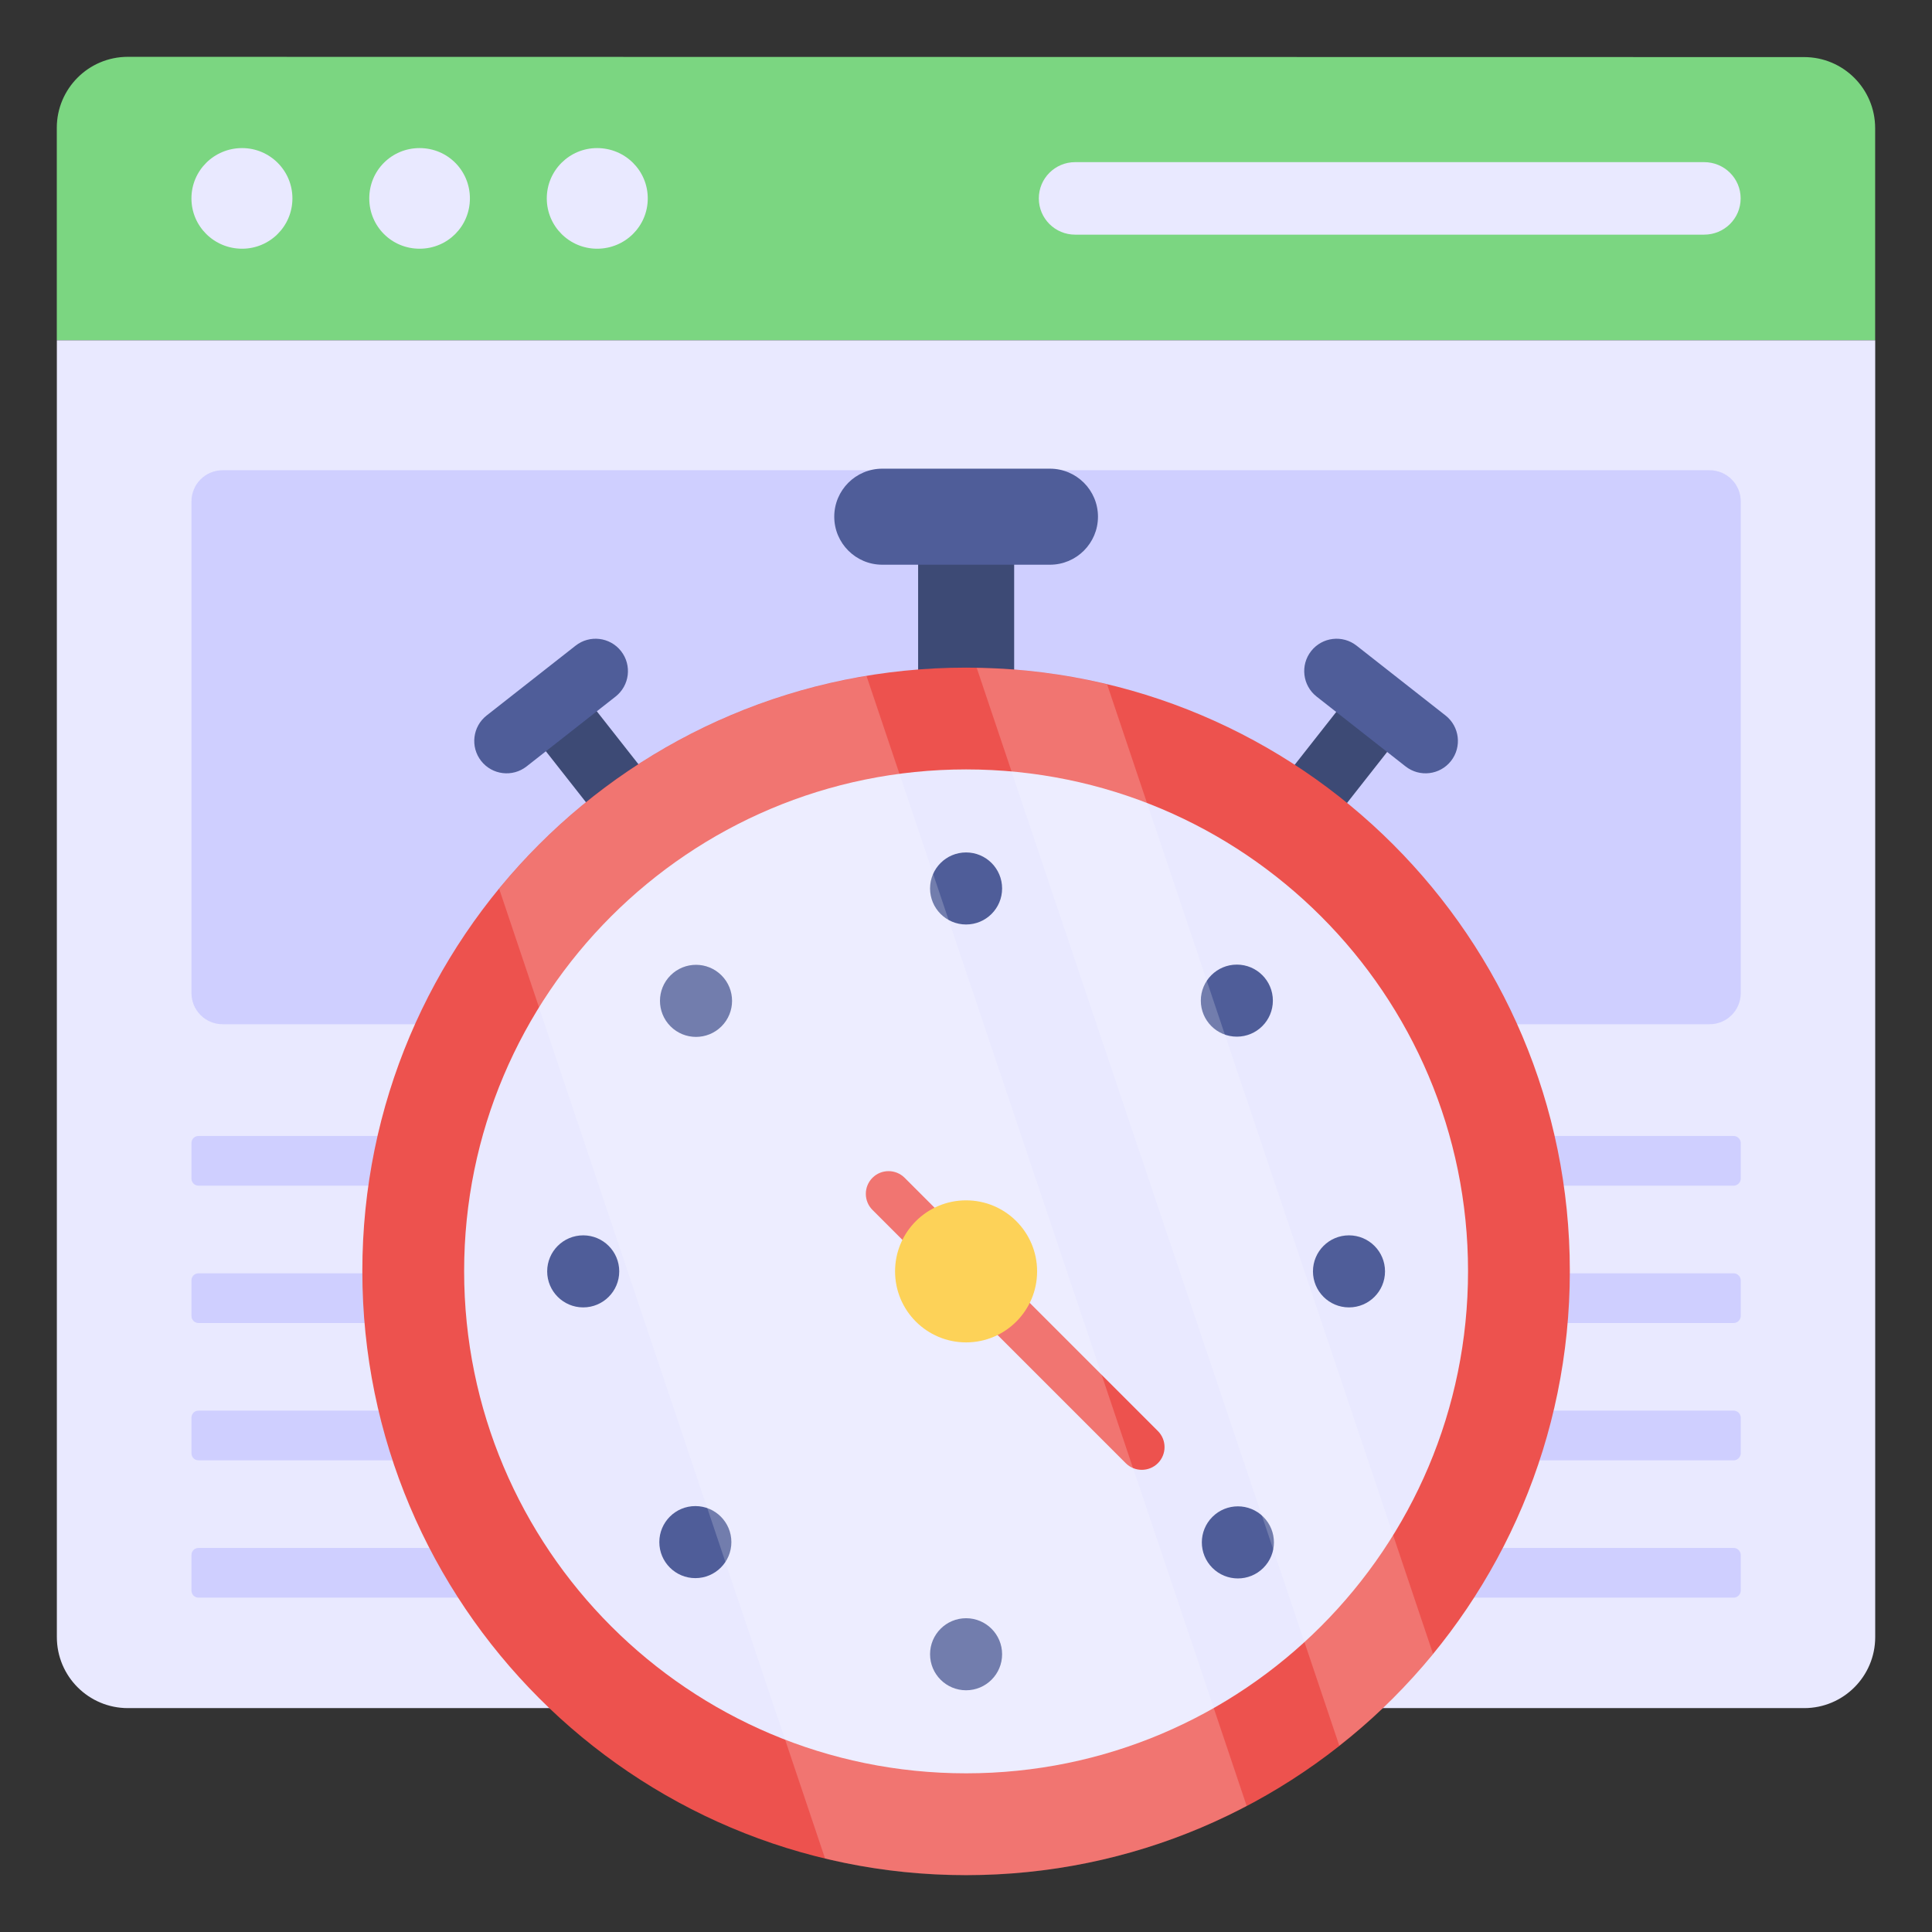
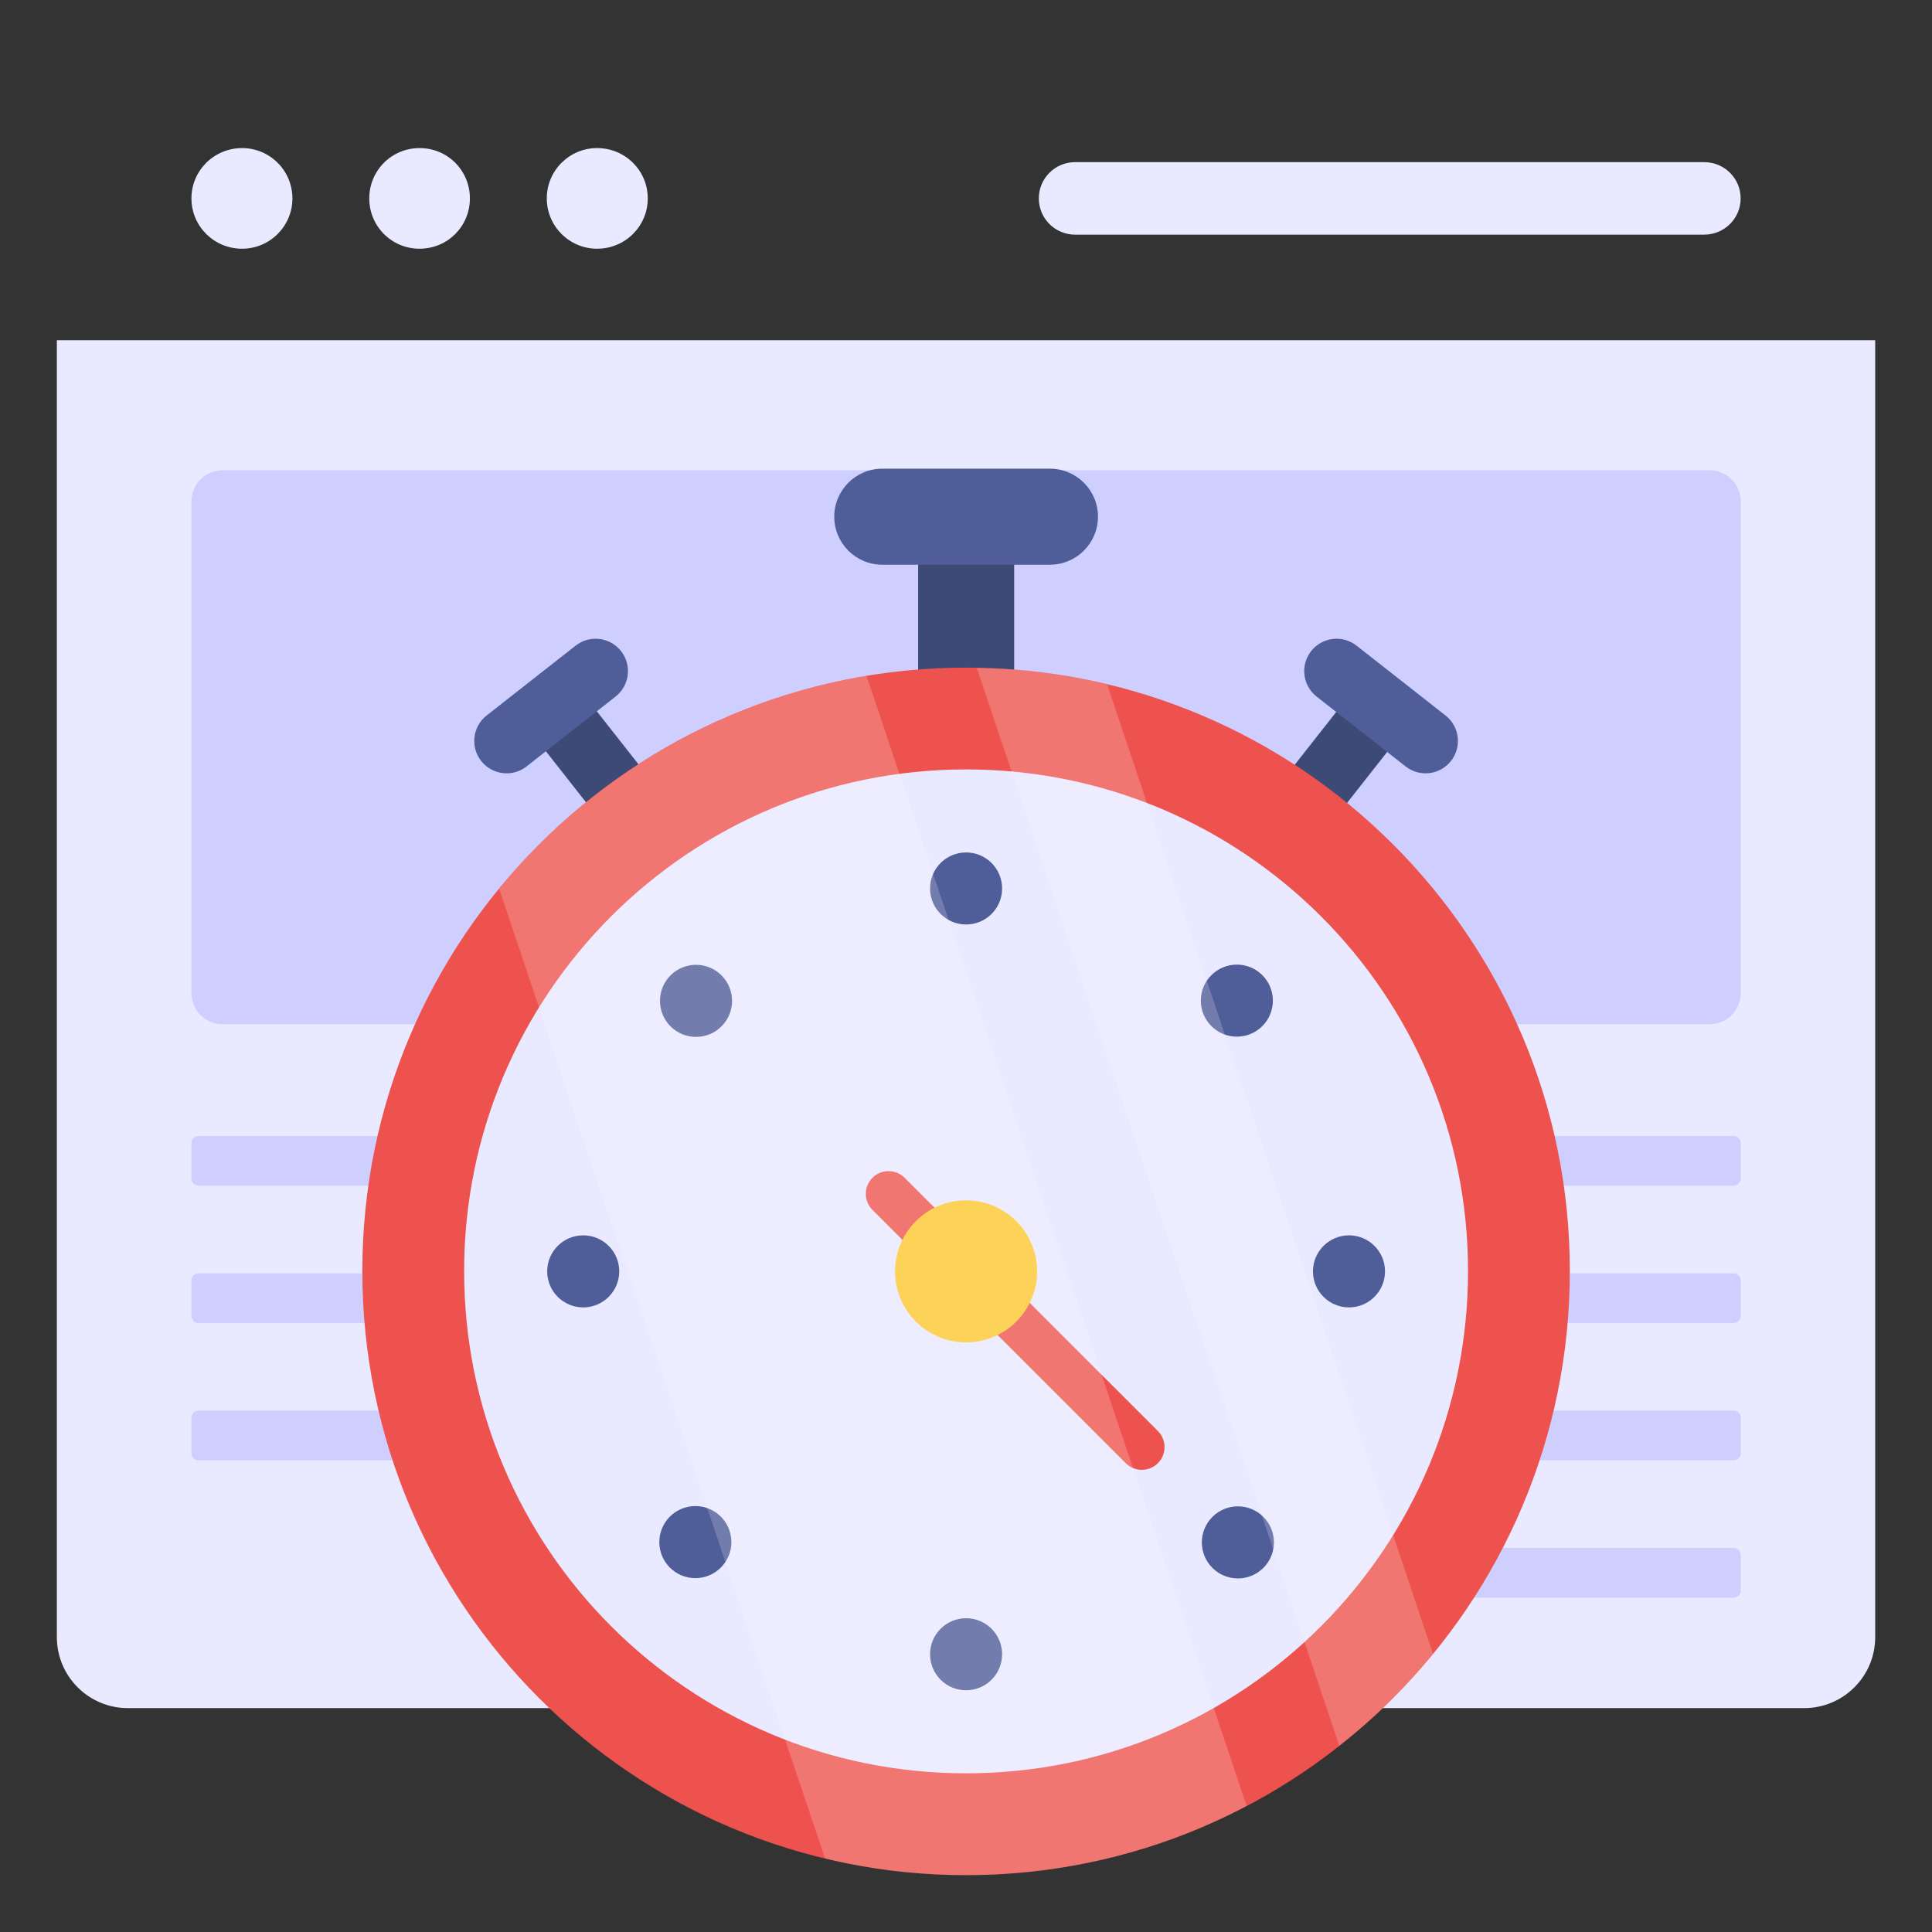
<svg xmlns="http://www.w3.org/2000/svg" id="Layer_1" enable-background="new 0 0 68 68" viewBox="0 0 68 68">
  <rect x="0" y="0" width="68" height="68" fill="#333333" stroke="none" />
  <g>
    <g>
      <path d="m66.001 11.975v45.645c0 1.381-1.119 2.5-2.5 2.5h-59c-1.381 0-2.5-1.119-2.5-2.5v-45.645z" fill="#e9e9ff" />
    </g>
    <g>
-       <path d="m65.999 4.509v7.46h-64v-7.469c0-1.381 1.12-2.5 2.5-2.5l59 .009c1.381 0 2.5 1.119 2.5 2.5z" fill="#7bd681" />
-     </g>
+       </g>
    <g>
      <g>
        <g>
          <path d="m16.539 6.983c0 .984-.787 1.771-1.771 1.771-.984 0-1.771-.787-1.771-1.771 0-.984.787-1.771 1.771-1.771.984 0 1.771.787 1.771 1.771z" fill="#e9e9ff" />
        </g>
        <g>
          <path d="m10.292 6.983c0 .984-.799 1.771-1.771 1.771-.984 0-1.783-.787-1.783-1.771 0-.984.8-1.771 1.783-1.771.972 0 1.771.787 1.771 1.771z" fill="#e9e9ff" />
        </g>
        <g>
          <path d="m22.799 6.983c0 .984-.799 1.771-1.783 1.771-.972 0-1.771-.787-1.771-1.771 0-.984.799-1.771 1.771-1.771.984 0 1.783.787 1.783 1.771z" fill="#e9e9ff" />
        </g>
      </g>
      <g>
        <path d="m37.839 5.707c-.7 0-1.276.567-1.276 1.276 0 .709.576 1.276 1.276 1.276h22.141c.709 0 1.285-.567 1.285-1.276 0-.709-.576-1.276-1.285-1.276z" fill="#e9e9ff" />
      </g>
    </g>
    <g>
      <path d="m61.269 17.65v17.3c0 .61-.49 1.1-1.1 1.1h-52.33c-.61 0-1.1-.49-1.1-1.1v-17.3c0-.61.49-1.1 1.1-1.1h52.33c.61 0 1.1.49 1.1 1.1z" fill="#cfcfff" />
    </g>
    <g>
      <g>
        <path d="m31.289 40.232v1.25c0 .14-.12.25-.25.25h-24.05c-.14 0-.25-.11-.25-.25v-1.25c0-.14.11-.25.25-.25h24.05c.13 0 .25.11.25.25z" fill="#cfcfff" />
      </g>
      <g>
        <path d="m31.289 45.066v1.25c0 .14-.12.25-.25.25h-24.05c-.14 0-.25-.11-.25-.25v-1.25c0-.14.11-.25.25-.25h24.05c.13 0 .25.11.25.25z" fill="#cfcfff" />
      </g>
      <g>
        <path d="m31.289 49.899v1.25c0 .14-.12.25-.25.25h-24.05c-.14 0-.25-.11-.25-.25v-1.25c0-.14.11-.25.25-.25h24.05c.13 0 .25.11.25.25z" fill="#cfcfff" />
      </g>
      <g>
-         <path d="m31.289 54.732v1.25c0 .14-.12.25-.25.25h-24.05c-.14 0-.25-.11-.25-.25v-1.25c0-.14.11-.25.25-.25h24.05c.13 0 .25.11.25.25z" fill="#cfcfff" />
-       </g>
+         </g>
    </g>
    <g>
      <g>
        <path d="m61.269 40.232v1.25c0 .14-.12.25-.25.25h-24.05c-.14 0-.25-.11-.25-.25v-1.25c0-.14.11-.25.25-.25h24.05c.13 0 .25.11.25.25z" fill="#cfcfff" />
      </g>
      <g>
        <path d="m61.269 45.066v1.25c0 .14-.12.25-.25.25h-24.05c-.14 0-.25-.11-.25-.25v-1.25c0-.14.11-.25.25-.25h24.05c.13 0 .25.11.25.25z" fill="#cfcfff" />
      </g>
      <g>
        <path d="m61.269 49.899v1.25c0 .14-.12.25-.25.25h-24.05c-.14 0-.25-.11-.25-.25v-1.25c0-.14.11-.25.25-.25h24.05c.13 0 .25.11.25.25z" fill="#cfcfff" />
      </g>
      <g>
        <path d="m61.269 54.732v1.25c0 .14-.12.25-.25.25h-24.05c-.14 0-.25-.11-.25-.25v-1.25c0-.14.11-.25.25-.25h24.05c.13 0 .25.11.25.25z" fill="#cfcfff" />
      </g>
    </g>
    <g>
      <g>
        <g>
          <path d="m32.315 18.187h3.38v6.06h-3.38z" fill="#3d4a75" />
        </g>
        <g>
          <path d="m36.955 19.876h-5.902c-.933-0-1.69-.757-1.69-1.69v-0c0-.933.757-1.69 1.69-1.69l5.902 0c.933 0 1.69.757 1.69 1.69v0c0 .933-.757 1.69-1.69 1.69z" fill="#4f5d99" />
        </g>
      </g>
      <g>
        <g>
          <g>
            <path d="m45.305 25.319h4.086v2.279h-4.086z" fill="#3d4a75" transform="matrix(.618 -.786 .786 .618 -2.704 47.356)" />
          </g>
          <g>
            <path d="m49.471 26.975-3.131-2.458c-.495-.389-.581-1.105-.193-1.6v-0c.389-.495 1.105-.581 1.6-.192l3.131 2.458c.495.389.581 1.105.193 1.6v0c-.389.495-1.105.581-1.6.192z" fill="#4f5d99" />
          </g>
        </g>
        <g>
          <g>
            <path d="m19.519 24.415h2.279v4.086h-2.279z" fill="#3d4a75" transform="matrix(.786 -.618 .618 .786 -11.93 18.408)" />
          </g>
          <g>
            <path d="m18.535 26.975 3.131-2.458c.495-.389.581-1.105.193-1.6v-0c-.389-.495-1.105-.581-1.6-.192l-3.131 2.458c-.495.389-.581 1.105-.193 1.6v0c.389.495 1.105.581 1.6.192z" fill="#4f5d99" />
          </g>
        </g>
      </g>
      <g>
        <path d="m55.253 44.738c0 11.74-9.51 21.26-21.25 21.26s-21.25-9.52-21.25-21.26c0-11.73 9.51-21.24 21.25-21.24s21.25 9.51 21.25 21.24z" fill="#ed524e" />
      </g>
      <g>
        <path d="m51.67 44.74c0 9.76-7.906 17.675-17.667 17.675s-17.667-7.915-17.667-17.675c0-9.752 7.906-17.659 17.667-17.659s17.667 7.907 17.667 17.659z" fill="#e9e9ff" />
      </g>
      <g>
        <g>
          <circle cx="34.003" cy="31.271" fill="#4f5d99" r="1.268" />
        </g>
        <g>
          <circle cx="34.003" cy="58.224" fill="#4f5d99" r="1.268" />
        </g>
      </g>
      <g>
        <g>
          <circle cx="43.533" cy="35.219" fill="#4f5d99" r="1.268" />
        </g>
        <g>
          <circle cx="24.474" cy="54.277" fill="#4f5d99" r="1.268" />
        </g>
      </g>
      <g>
        <g>
          <ellipse cx="24.474" cy="35.219" fill="#4f5d99" rx="1.268" ry="1.268" transform="matrix(.708 -.707 .707 .708 -17.73 27.595)" />
        </g>
        <g>
          <ellipse cx="43.532" cy="54.277" fill="#4f5d99" rx="1.268" ry="1.268" transform="matrix(.708 -.707 .707 .708 -25.625 46.636)" />
        </g>
      </g>
      <g>
        <circle cx="20.527" cy="44.748" fill="#4f5d99" r="1.268" />
      </g>
      <g>
        <circle cx="47.48" cy="44.748" fill="#4f5d99" r="1.268" />
      </g>
      <g>
        <g>
          <path d="m40.188 51.733c-.205 0-.41-.078-.566-.234l-8.914-8.914c-.312-.312-.312-.819 0-1.131.312-.312.819-.312 1.132 0l8.914 8.914c.312.312.312.819 0 1.131-.156.156-.361.234-.566.234z" fill="#ed524e" />
        </g>
      </g>
      <g>
        <circle cx="34.003" cy="44.748" fill="#fdc72e" r="2.5" />
      </g>
    </g>
    <g opacity=".2">
      <g>
        <path d="m43.878 63.56c-2.95 1.56-6.31 2.44-9.88 2.44-1.71 0-3.37-.2-4.96-.59l-11.47-34.13c3.19-3.89 7.74-6.63 12.93-7.49z" fill="#fff" />
      </g>
      <g>
        <path d="m50.438 58.21c-.97 1.2-2.08 2.28-3.3 3.23l-12.76-37.93c1.58.02 3.12.22 4.59.58z" fill="#fff" />
      </g>
    </g>
  </g>
</svg>